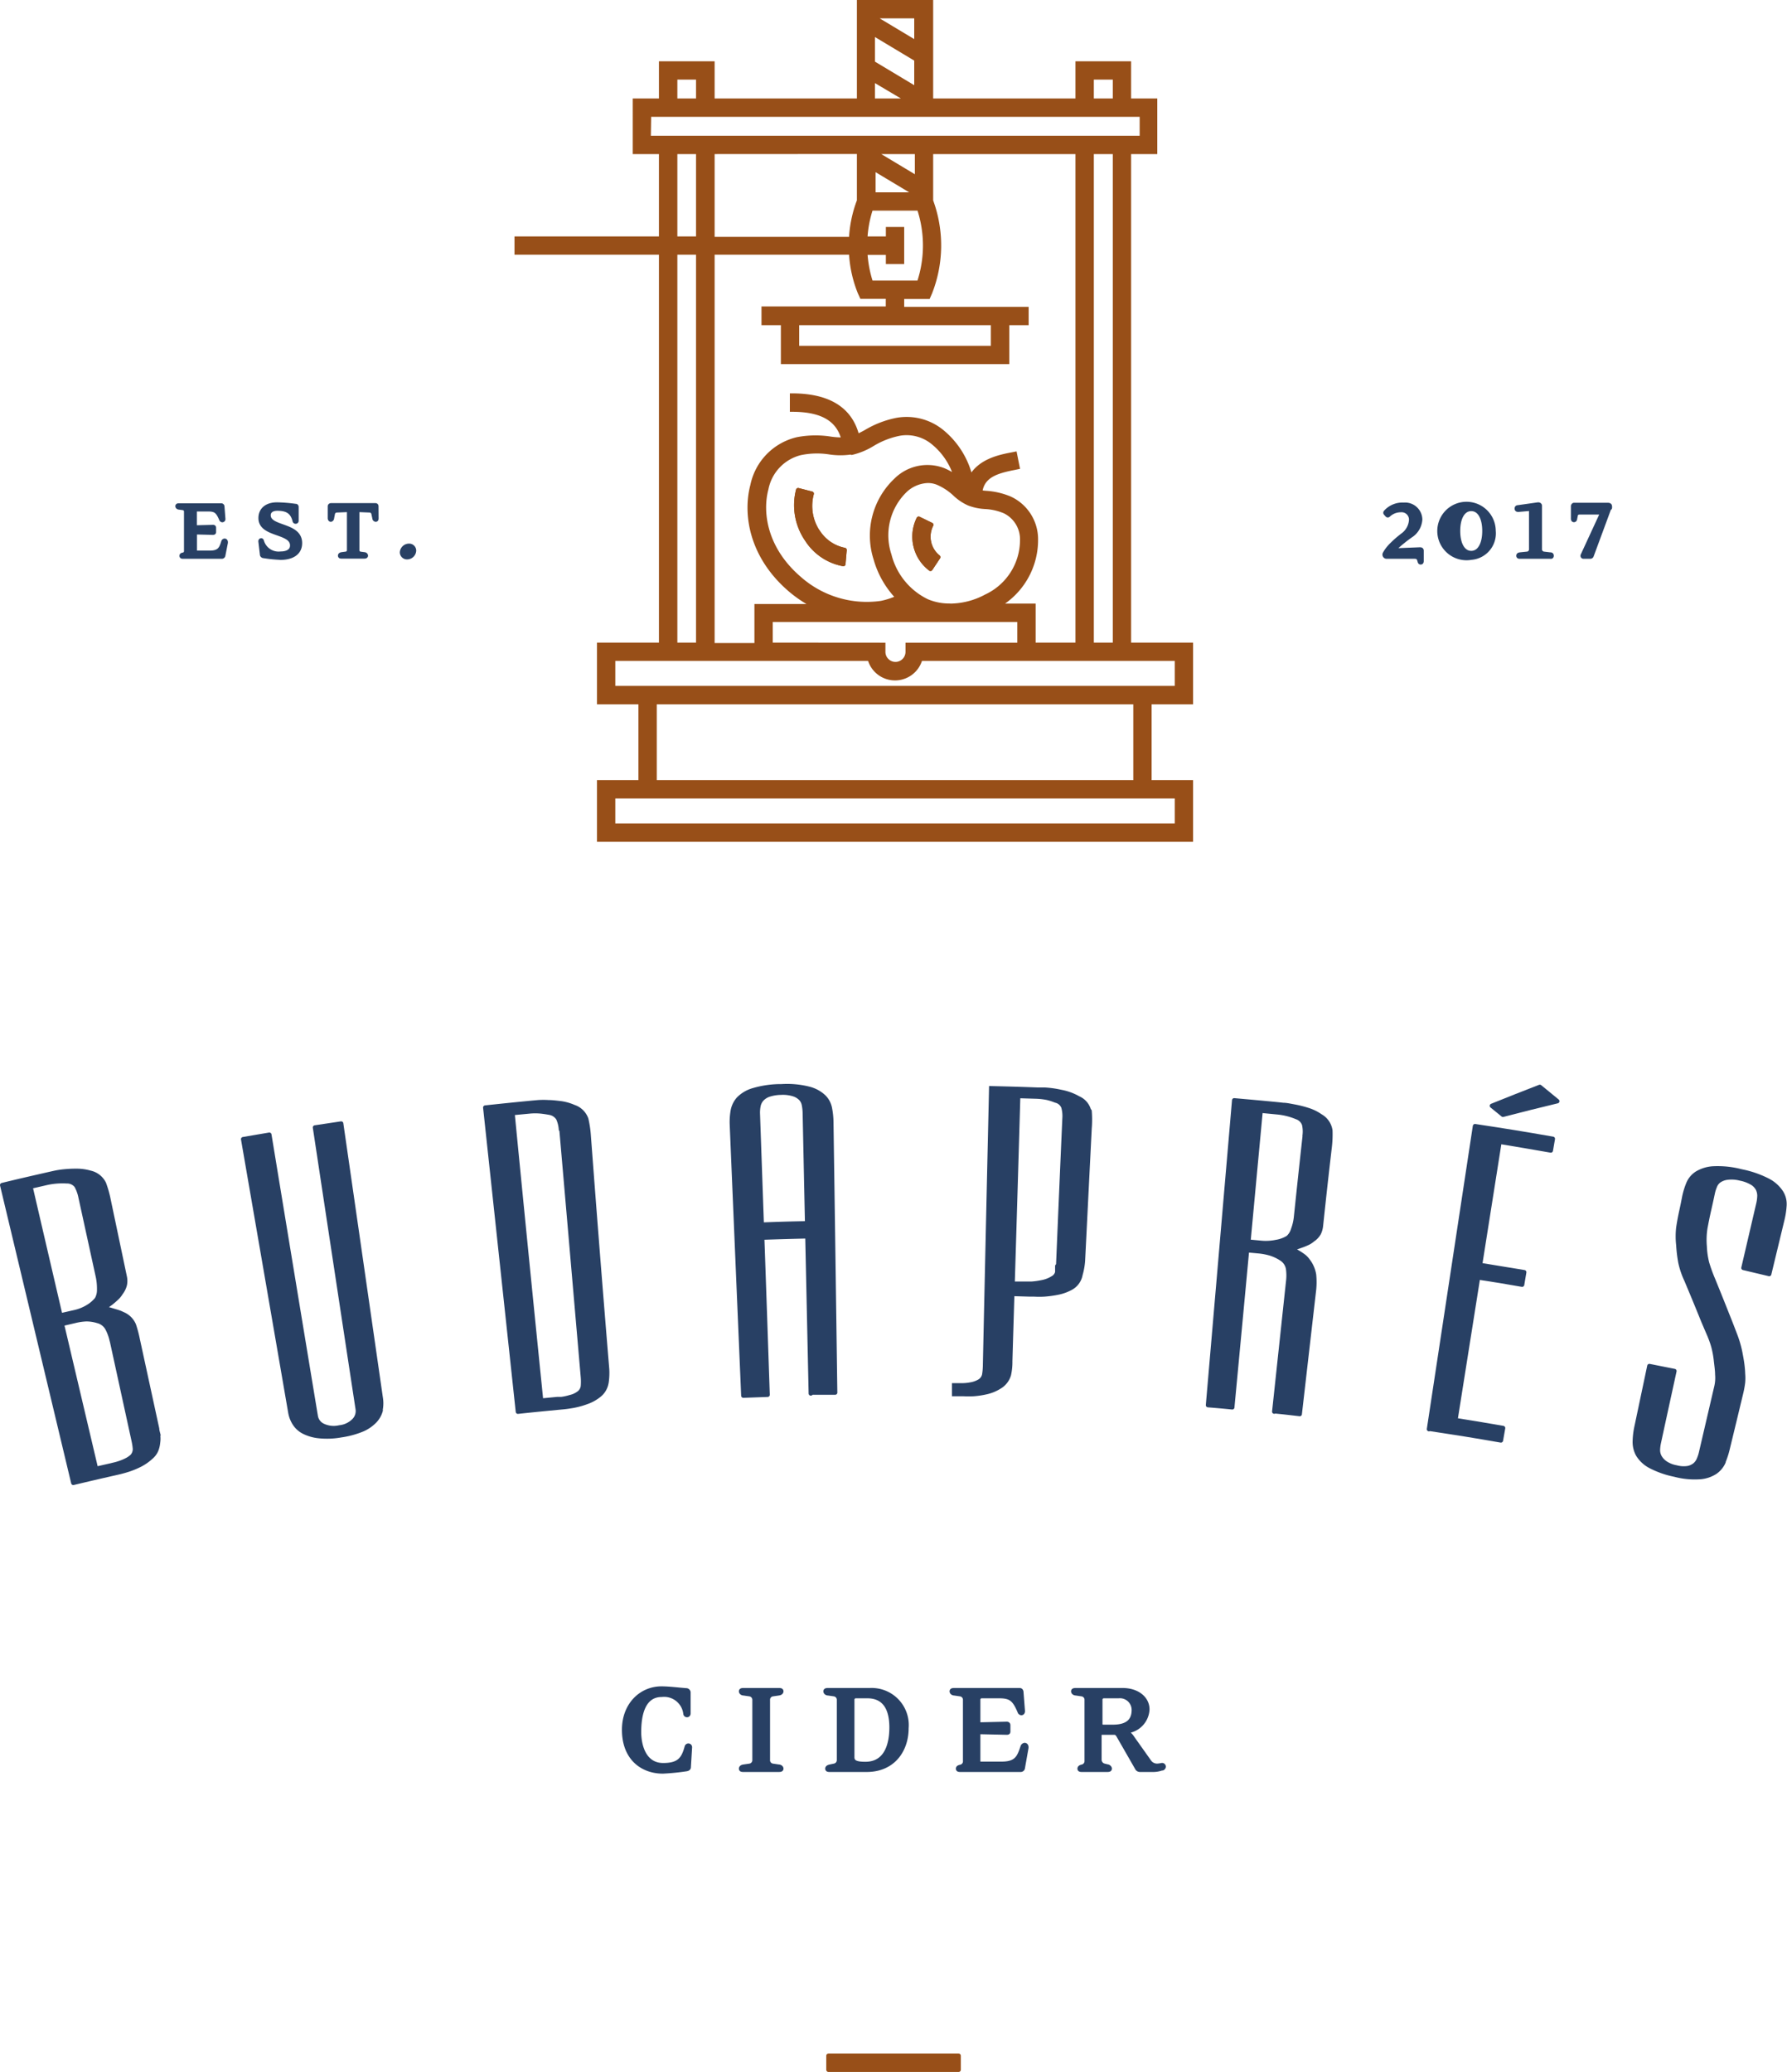
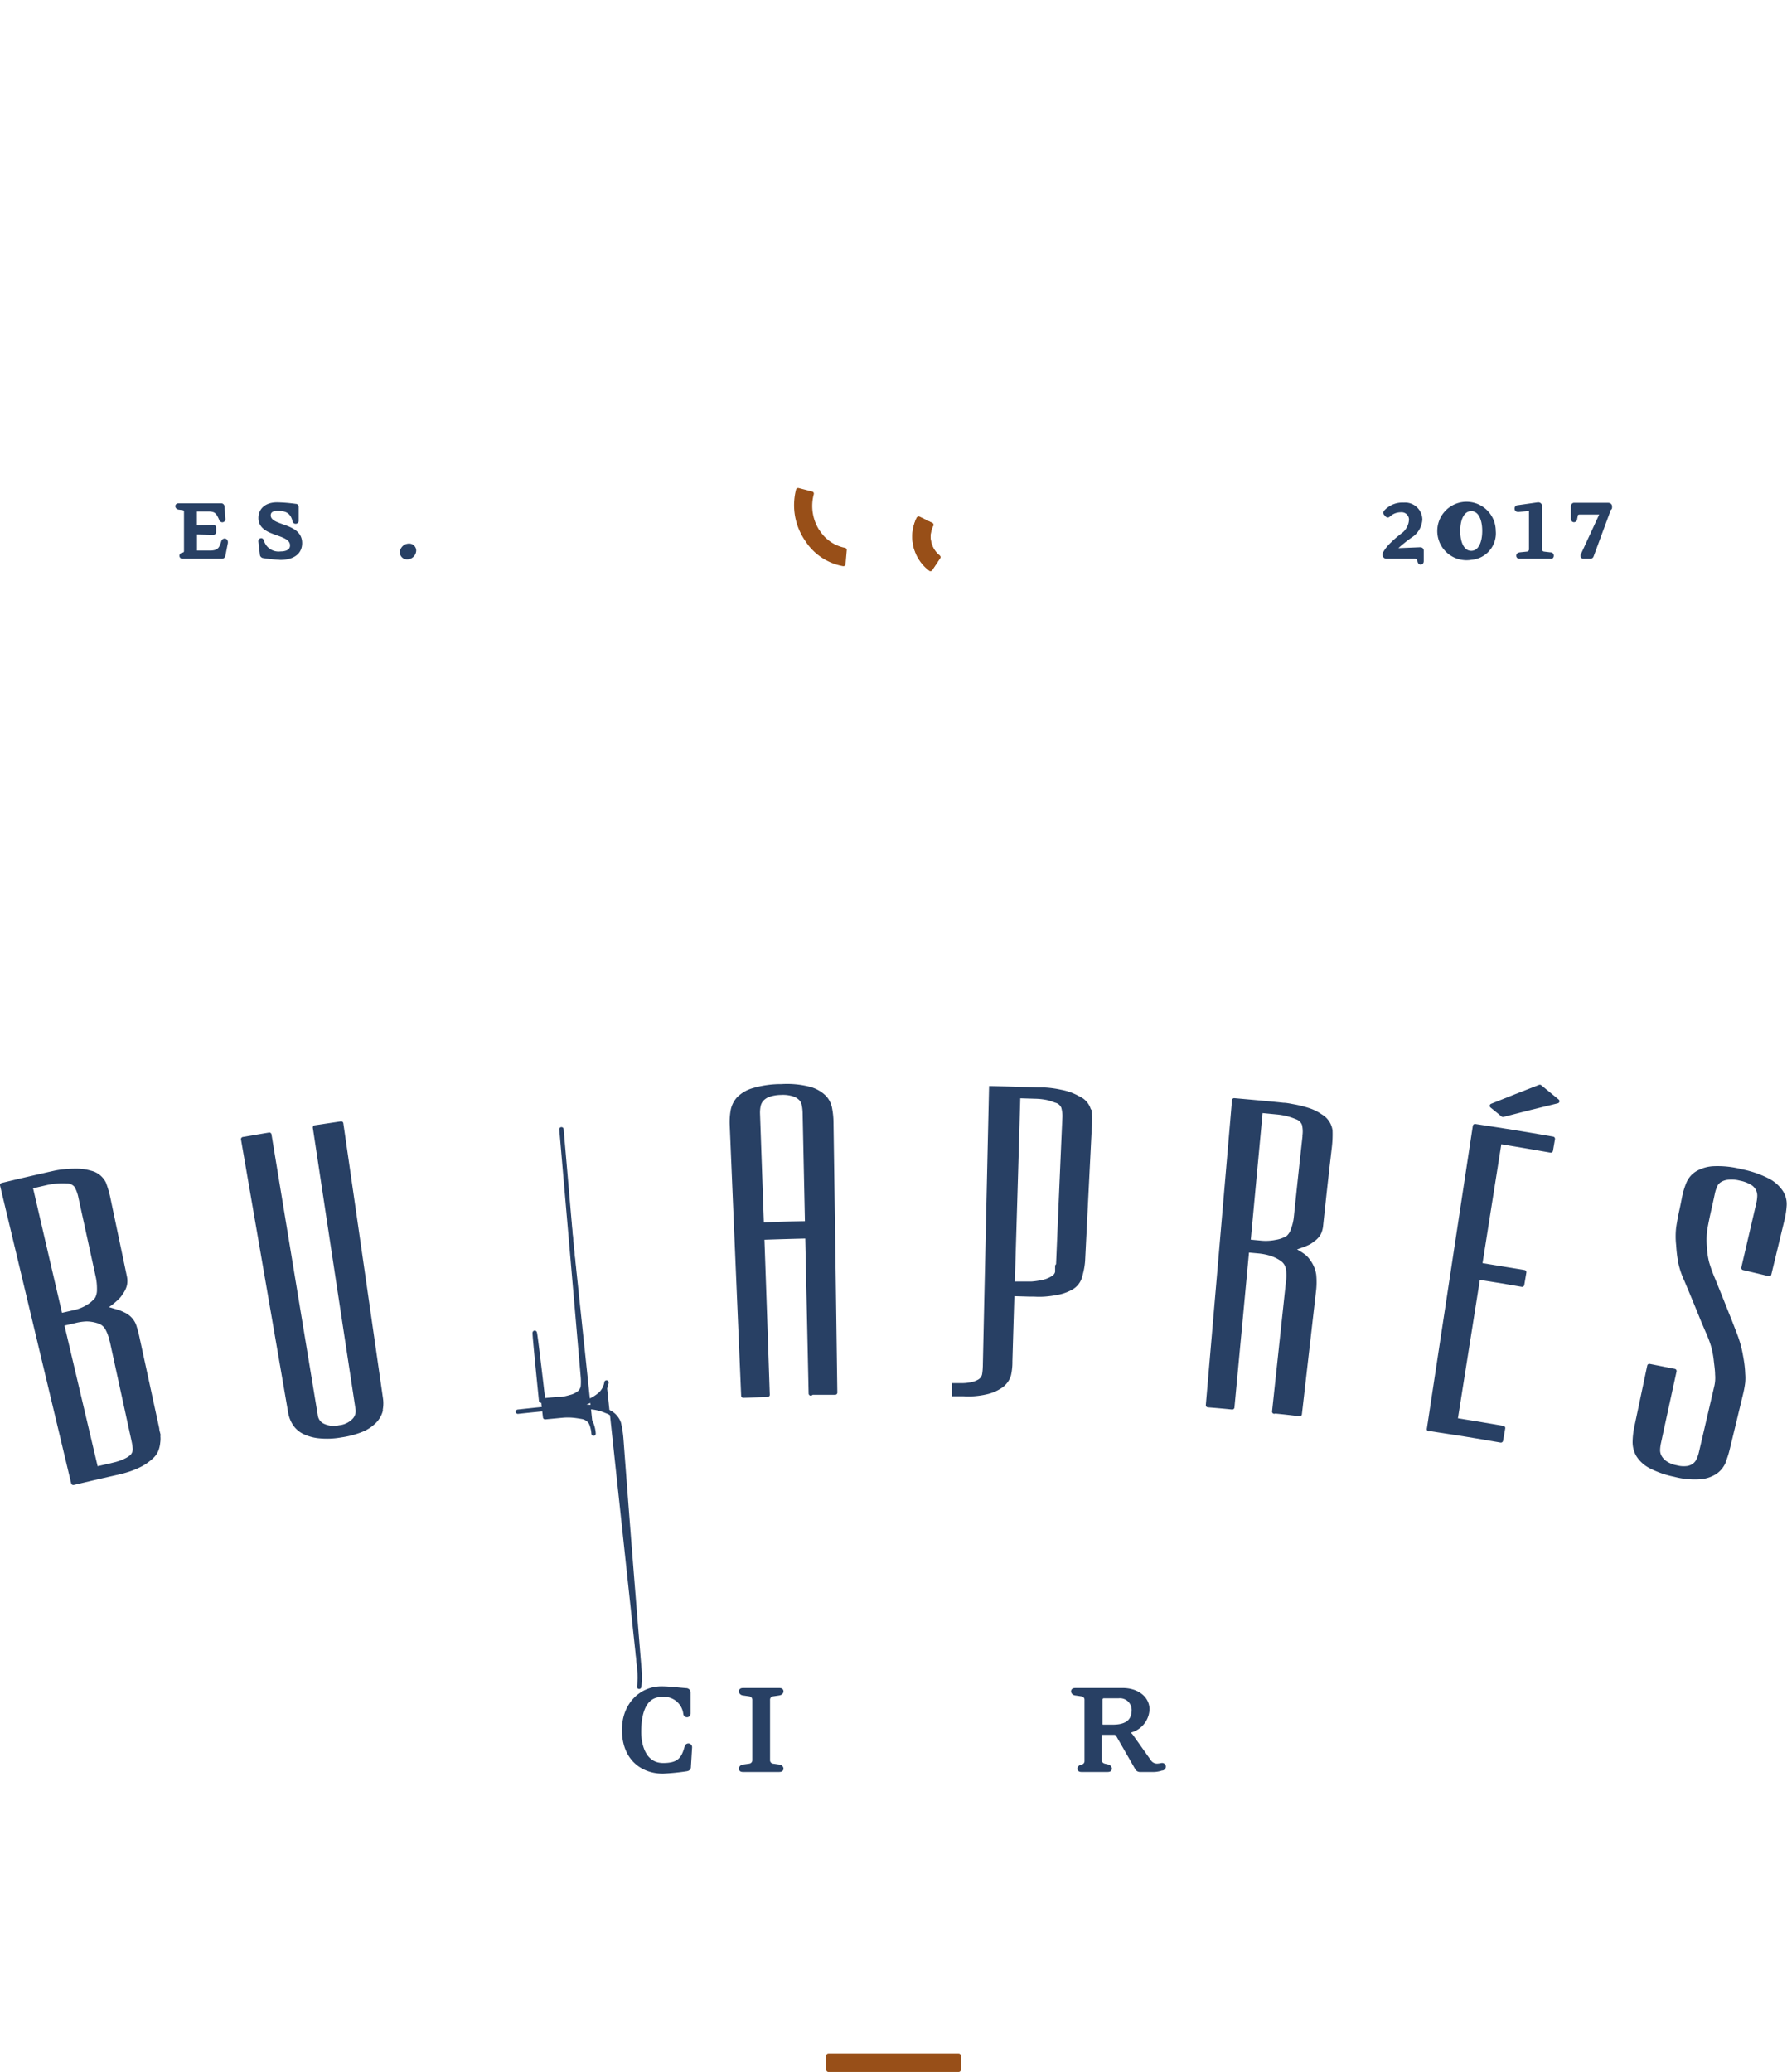
<svg xmlns="http://www.w3.org/2000/svg" viewBox="0 0 204.75 237.34">
  <g id="Réteg_2" data-name="Réteg 2">
    <g id="V1_0_5_körvonal" data-name="V1 0,5 körvonal">
      <path d="M78.91,202.44c0,.14-.15.19-.26.21a26.63,26.63,0,0,1-2.7.27c-2.33,0-4.44-1.5-4.44-4.77,0-2.92,2-4.73,4.27-4.73.93,0,2,.15,2.89.21a.27.27,0,0,1,.21.21v2.43c0,.13-.08.19-.15.19a.17.17,0,0,1-.19-.15,2.46,2.46,0,0,0-2.72-2.17c-2.32,0-2.6,2.7-2.6,4.26s.57,3.8,2.77,3.8c1.82,0,2.32-.69,2.7-2.09a.19.19,0,0,1,.19-.15.18.18,0,0,1,.17.18Z" style="fill:#284064;stroke:#284064;stroke-linecap:round;stroke-linejoin:round;stroke-width:0.5px" />
      <path d="M89.21,202.73h-4c-.17,0-.3,0-.3-.13s.13-.21.3-.23l.69-.1a.65.65,0,0,0,.55-.68l0-3.42,0-3.42a.65.65,0,0,0-.55-.68l-.69-.1c-.17,0-.3-.11-.3-.23s.13-.13.3-.13h4c.17,0,.31,0,.31.13s-.14.21-.31.23l-.68.1a.64.64,0,0,0-.55.68l0,3.42,0,3.42a.64.64,0,0,0,.55.68l.68.1c.17,0,.31.11.31.23s-.14.13-.31.13" style="fill:#284064;stroke:#284064;stroke-linecap:round;stroke-linejoin:round;stroke-width:0.5px" />
-       <path d="M99.3,202.73H95.1c-.17,0-.3,0-.3-.13s.13-.19.3-.23l.48-.1a.66.66,0,0,0,.55-.68l0-3.42,0-3.42a.65.65,0,0,0-.55-.68l-.69-.1c-.17,0-.3-.11-.3-.23s.13-.13.3-.13h4.79a4,4,0,0,1,4.18,4.35c0,2.53-1.54,4.77-4.56,4.77m.13-8.44H98.08a.41.41,0,0,0-.43.35l0,3.53,0,3.12c0,.57.43.77,1.5.77,2.45,0,3-2.31,3-4.18,0-2.77-1.29-3.59-2.76-3.59" style="fill:#284064;stroke:#284064;stroke-linecap:round;stroke-linejoin:round;stroke-width:0.5px" />
-       <path d="M117.18,202.56a.24.24,0,0,1-.23.17h-6.88c-.17,0-.3,0-.3-.13s.13-.17.3-.21a.64.64,0,0,0,.51-.69l0-3.55,0-3.4a.64.64,0,0,0-.55-.68l-.68-.1c-.17,0-.3-.11-.3-.23s.13-.13.3-.13h7.48c.12,0,.17.08.19.19l.17,2.2c0,.16-.07.23-.17.23a.23.23,0,0,1-.19-.17c-.58-1.38-1-1.77-2.33-1.77h-2a.4.4,0,0,0-.42.35l0,2.79a.12.12,0,0,0,.12.11l3.15-.07c.12,0,.17.06.17.15v.7c0,.1,0,.15-.17.15l-3.17-.07c-.06,0-.1.07-.1.13l0,3.25a.3.3,0,0,0,.33.26l2.37,0c1.73,0,2-.78,2.39-1.94a.29.29,0,0,1,.23-.21c.12,0,.23.1.19.36Z" style="fill:#284064;stroke:#284064;stroke-linecap:round;stroke-linejoin:round;stroke-width:0.5px" />
      <path d="M133.11,202.56a2.94,2.94,0,0,1-1.06.17h-1.44a.37.37,0,0,1-.34-.23l-2.06-3.59c-.13-.23-.24-.44-.56-.44h-1.39a.29.29,0,0,0-.29.25l0,2.87a.71.71,0,0,0,.57.68l.31.08c.15,0,.3.13.3.25s-.13.13-.3.13H124c-.17,0-.3,0-.3-.13s.13-.19.3-.23a.65.65,0,0,0,.51-.69l0-3.51,0-3.42a.64.64,0,0,0-.55-.68l-.68-.1c-.17,0-.31-.11-.31-.23s.14-.13.31-.13h5.35c1.68,0,2.83.95,2.83,2.2a2.63,2.63,0,0,1-2.35,2.49c-.1,0-.08.1,0,.12a2.3,2.3,0,0,1,.65.68l1.93,2.72a1.09,1.09,0,0,0,.9.45,3,3,0,0,0,.51-.07.18.18,0,0,1,.23.17.24.24,0,0,1-.14.19m-5.05-8.27h-1.63a.41.41,0,0,0-.44.35l0,2.9a.31.31,0,0,0,.31.27h1.1c1.48,0,2.43-.51,2.43-1.94a1.59,1.59,0,0,0-1.75-1.58" style="fill:#284064;stroke:#284064;stroke-linecap:round;stroke-linejoin:round;stroke-width:0.5px" />
      <path d="M18.11,164.39a2.86,2.86,0,0,1,0,.83,3.12,3.12,0,0,1-.2.87,2.13,2.13,0,0,1-.6.82,5.67,5.67,0,0,1-1.28.89,9.75,9.75,0,0,1-1.3.54c-.41.13-.77.23-1.07.3l-.61.14c-1.86.42-2.79.64-4.65,1.08L.25,135.75c2.1-.51,3.16-.75,5.26-1.23l.67-.15a9.4,9.4,0,0,1,1.23-.19,13.42,13.42,0,0,1,1.44-.06,5.49,5.49,0,0,1,1.49.22,2.31,2.31,0,0,1,1.57,1.23,12,12,0,0,1,.52,1.83l1.87,8.89a2.21,2.21,0,0,1,0,.88,2.51,2.51,0,0,1-.46.94,2.71,2.71,0,0,1-.48.59q-.32.3-.66.57l-.63.45a2,2,0,0,1-.31.19l.32,0a4.34,4.34,0,0,1,.61.14l.7.21a3.94,3.94,0,0,1,.66.26,2.36,2.36,0,0,1,1.29,1.26,13.64,13.64,0,0,1,.44,1.66L18,163.66c0,.21.09.46.15.73m-5.34-10.81a5.38,5.38,0,0,0-.51-1.41,1.73,1.73,0,0,0-1.11-.85,4.5,4.5,0,0,0-1.28-.2,6.47,6.47,0,0,0-1.28.18l-1.54.36L11,168.25l1.72-.39.32-.08a5.54,5.54,0,0,0,.67-.19,5.48,5.48,0,0,0,.77-.32,2.74,2.74,0,0,0,.67-.46,1.23,1.23,0,0,0,.31-.85,6.43,6.43,0,0,0-.14-.92q-1.25-5.73-2.5-11.46m-3.6-16.49a4.49,4.49,0,0,0-.46-1.25,1.33,1.33,0,0,0-1.1-.52,8.41,8.41,0,0,0-2.48.22l-1.69.39q1.71,7.37,3.43,14.75l1.54-.35a5.06,5.06,0,0,0,1.64-.65,3.83,3.83,0,0,0,1-.87,2.14,2.14,0,0,0,.26-1.1,6.66,6.66,0,0,0-.14-1.47l-2-9.15" style="fill:#284064;stroke:#284064;stroke-linecap:round;stroke-linejoin:round;stroke-width:0.5px" />
      <path d="M43.62,161.56a2.78,2.78,0,0,1-.67,1.2,4.37,4.37,0,0,1-1.46,1,10.17,10.17,0,0,1-2.43.65,9,9,0,0,1-2.48.1,5,5,0,0,1-1.73-.48,2.72,2.72,0,0,1-1.08-.95,3.41,3.41,0,0,1-.5-1.27q-2.7-15.66-5.41-31.32l3-.51q2.65,16.13,5.32,32.26a1.47,1.47,0,0,0,.82,1.07,2.89,2.89,0,0,0,1.89.2,2.73,2.73,0,0,0,1.66-.78,1.55,1.55,0,0,0,.44-1.3q-2.46-16.14-4.9-32.28l3-.45q2.28,15.78,4.55,31.54a3.81,3.81,0,0,1-.06,1.35" style="fill:#284064;stroke:#284064;stroke-linecap:round;stroke-linejoin:round;stroke-width:0.5px" />
-       <path d="M69.49,158.36a2.31,2.31,0,0,1-.94,1.53,4.72,4.72,0,0,1-1.37.73,9.27,9.27,0,0,1-1.44.4c-.46.08-.85.14-1.18.17l-.54.05c-1.87.18-2.81.27-4.68.47q-1.87-17.42-3.74-34.84c2.15-.23,3.23-.34,5.39-.55l.68-.06a8.73,8.73,0,0,1,1.17,0c.44,0,.91.06,1.42.12a5.55,5.55,0,0,1,1.48.42,2.27,2.27,0,0,1,1.43,1.39,12.11,12.11,0,0,1,.28,1.87q1,13.38,2.11,26.78a7.63,7.63,0,0,1-.07,1.54m-5.22-29a3.63,3.63,0,0,0-.31-1.26,1.45,1.45,0,0,0-1-.66c-.28-.05-.59-.1-.93-.14a6.91,6.91,0,0,0-1.41,0l-1.9.18Q60.33,144,62,160.44l1.87-.18.46,0a6,6,0,0,0,1-.22,2.6,2.6,0,0,0,1-.46,1.16,1.16,0,0,0,.46-.81,6.45,6.45,0,0,0,0-1l-2.46-28.41" style="fill:#284064;stroke:#284064;stroke-linecap:round;stroke-linejoin:round;stroke-width:0.5px" />
+       <path d="M69.49,158.36a2.31,2.31,0,0,1-.94,1.53,4.72,4.72,0,0,1-1.37.73,9.27,9.27,0,0,1-1.44.4c-.46.08-.85.14-1.18.17l-.54.05c-1.87.18-2.81.27-4.68.47c2.15-.23,3.23-.34,5.39-.55l.68-.06a8.73,8.73,0,0,1,1.17,0c.44,0,.91.06,1.42.12a5.55,5.55,0,0,1,1.48.42,2.27,2.27,0,0,1,1.43,1.39,12.11,12.11,0,0,1,.28,1.87q1,13.38,2.11,26.78a7.63,7.63,0,0,1-.07,1.54m-5.22-29a3.63,3.63,0,0,0-.31-1.26,1.45,1.45,0,0,0-1-.66c-.28-.05-.59-.1-.93-.14a6.91,6.91,0,0,0-1.41,0l-1.9.18Q60.33,144,62,160.44l1.87-.18.46,0a6,6,0,0,0,1-.22,2.6,2.6,0,0,0,1-.46,1.16,1.16,0,0,0,.46-.81,6.45,6.45,0,0,0,0-1l-2.46-28.41" style="fill:#284064;stroke:#284064;stroke-linecap:round;stroke-linejoin:round;stroke-width:0.5px" />
      <path d="M92.9,159.62l-.39-18c-2.07.05-3.11.08-5.18.15q.32,9,.62,18l-2.78.1q-.66-15.48-1.31-31a7.53,7.53,0,0,1,.09-1.57,2.79,2.79,0,0,1,.67-1.42,3.86,3.86,0,0,1,1.71-1,11.26,11.26,0,0,1,3.22-.45,10.21,10.21,0,0,1,3.14.29,3.88,3.88,0,0,1,1.7.92,2.5,2.5,0,0,1,.7,1.33,8.85,8.85,0,0,1,.16,1.55q.23,15.51.44,31l-2.79,0m-.69-32.14a5.49,5.49,0,0,0-.09-.78,1.49,1.49,0,0,0-.33-.72,2,2,0,0,0-.81-.52,4.11,4.11,0,0,0-1.5-.19,4.69,4.69,0,0,0-1.4.23,2,2,0,0,0-.82.54,1.62,1.62,0,0,0-.36.76,3.88,3.88,0,0,0-.07.83l.45,12.75c2.08-.08,3.12-.11,5.2-.15l-.27-12.75" style="fill:#284064;stroke:#284064;stroke-linecap:round;stroke-linejoin:round;stroke-width:0.5px" />
      <path d="M146,161.7l1.59-14.86a5.64,5.64,0,0,0,0-1.48,1.68,1.68,0,0,0-.78-1.18,5,5,0,0,0-1.25-.59,7.22,7.22,0,0,0-1.38-.26l-1.3-.12q-.84,9-1.69,18c-1.11-.11-1.67-.16-2.78-.25q1.5-17.46,3-34.92c2,.18,3.05.27,5.08.47l.54.06c.36,0,.79.1,1.29.19a12.42,12.42,0,0,1,1.54.39,5.15,5.15,0,0,1,1.43.7,2.27,2.27,0,0,1,1.14,1.66,12.54,12.54,0,0,1-.08,1.9c-.42,3.61-.62,5.42-1,9a2.58,2.58,0,0,1-.23.84,2.16,2.16,0,0,1-.7.75,2.44,2.44,0,0,1-.64.41,8,8,0,0,1-.81.32c-.27.1-.52.18-.73.24a1.32,1.32,0,0,1-.36.08,2.05,2.05,0,0,1,.28.12,5.71,5.71,0,0,1,.53.28,7,7,0,0,1,.64.42,2.26,2.26,0,0,1,.51.52,3.54,3.54,0,0,1,.72,1.64,8.69,8.69,0,0,1,0,1.67q-.82,7.14-1.64,14.28c-1.12-.13-1.69-.2-2.81-.31m3.37-31.57a3.64,3.64,0,0,0-.06-1.31,1.36,1.36,0,0,0-.85-.82,7.55,7.55,0,0,0-2.27-.56l-1.86-.18q-.7,7.49-1.4,15l1.39.13a5.94,5.94,0,0,0,1.79-.09,3.66,3.66,0,0,0,1.36-.5,2,2,0,0,0,.58-.93,5.77,5.77,0,0,0,.33-1.38c.39-3.73.59-5.59,1-9.32" style="fill:#284064;stroke:#284064;stroke-linecap:round;stroke-linejoin:round;stroke-width:0.5px" />
      <path d="M163.73,163.71Q166.36,146.37,169,129c3.58.54,5.36.83,8.92,1.45-.09.53-.13.8-.23,1.34-2.35-.41-3.52-.61-5.88-1q-1.11,7-2.23,14.11c2,.32,3,.49,5.06.83-.09.57-.14.86-.24,1.43-2-.35-3-.52-5.05-.83-.86,5.44-1.73,10.9-2.59,16.34,2.19.35,3.28.53,5.46.91l-.25,1.42c-3.27-.57-4.91-.83-8.2-1.33m8.4-36-1.23-1c2.18-.88,3.28-1.31,5.49-2.17l2,1.64c-2.5.6-3.75.92-6.23,1.56" style="fill:#284064;stroke:#284064;stroke-linecap:round;stroke-linejoin:round;stroke-width:0.5px" />
      <path d="M197.48,167.46a2.73,2.73,0,0,1-.95,1.16,3.66,3.66,0,0,1-1.75.58,8.92,8.92,0,0,1-2.9-.28,10.52,10.52,0,0,1-2.83-1,3.66,3.66,0,0,1-1.37-1.29,3,3,0,0,1-.37-1.49,9,9,0,0,1,.17-1.55l1.5-7.11,2.87.57c-.72,3.3-1.08,4.94-1.79,8.23a4.59,4.59,0,0,0-.1.82,1.63,1.63,0,0,0,.21.81,2.12,2.12,0,0,0,.65.69,3.23,3.23,0,0,0,1.24.49,3.19,3.19,0,0,0,1.34.08,1.8,1.8,0,0,0,.82-.39,1.69,1.69,0,0,0,.45-.66,4.35,4.35,0,0,0,.24-.75l1.73-7.43a4.49,4.49,0,0,0,.12-1.5c0-.43-.08-1-.14-1.51a10.24,10.24,0,0,0-.19-1.21,8,8,0,0,0-.31-1.09c-.12-.35-.27-.71-.43-1.07l-.53-1.24c-.76-1.88-1.15-2.82-1.94-4.7a9.44,9.44,0,0,1-.68-2,15.74,15.74,0,0,1-.24-2,8.64,8.64,0,0,1,0-2c.08-.54.19-1.16.35-1.89s.21-1,.34-1.66a8.56,8.56,0,0,1,.46-1.49,2.55,2.55,0,0,1,1-1.18,4.07,4.07,0,0,1,1.9-.56,10.66,10.66,0,0,1,3.16.34,11.58,11.58,0,0,1,3.07,1.06,4,4,0,0,1,1.49,1.33,2.5,2.5,0,0,1,.39,1.51,9,9,0,0,1-.23,1.56l-1.52,6.3-2.95-.7,1.73-7.43a4.59,4.59,0,0,0,.1-.83,1.78,1.78,0,0,0-.19-.81,1.8,1.8,0,0,0-.67-.68,4.21,4.21,0,0,0-1.32-.49,4,4,0,0,0-1.52-.1,2.11,2.11,0,0,0-.91.34,1.4,1.4,0,0,0-.49.64,4.35,4.35,0,0,0-.24.75c-.17.8-.26,1.21-.44,2s-.31,1.47-.42,2.05a8.84,8.84,0,0,0-.07,2.11,9.13,9.13,0,0,0,.27,1.88,18,18,0,0,0,.68,1.88c.74,1.81,1.1,2.72,1.82,4.53.21.52.45,1.15.73,1.88a12.27,12.27,0,0,1,.63,2.29c.08.42.14.78.18,1.11s.07.64.08,1a5.57,5.57,0,0,1,0,1,10.74,10.74,0,0,1-.21,1.16c-.62,2.58-.93,3.87-1.56,6.46a9.46,9.46,0,0,1-.47,1.45" style="fill:#284064;stroke:#284064;stroke-linecap:round;stroke-linejoin:round;stroke-width:0.5px" />
      <path d="M124.8,127.35a2.12,2.12,0,0,0-1.24-1.54,6.3,6.3,0,0,0-2-.73,11.38,11.38,0,0,0-1.85-.26l-.78,0c-2.14-.08-3.21-.11-5.36-.16q-.36,15.92-.71,31.82a6.82,6.82,0,0,1-.09,1,1.15,1.15,0,0,1-.54.75,2.89,2.89,0,0,1-1,.36,5.45,5.45,0,0,1-1,.1h-.91c0,.4,0,.59,0,1h1.07a10.3,10.3,0,0,0,1.19,0,9.75,9.75,0,0,0,1.48-.23,4.68,4.68,0,0,0,1.43-.59,2.37,2.37,0,0,0,1.11-1.41,6.79,6.79,0,0,0,.15-1.53c.09-3.08.14-4.62.23-7.71l2,.06.52,0a9.94,9.94,0,0,0,1.16,0,12.81,12.81,0,0,0,1.49-.2,5.32,5.32,0,0,0,1.51-.53A2.18,2.18,0,0,0,123.8,146a7.79,7.79,0,0,0,.28-1.57q.38-7.59.76-15.17a12.31,12.31,0,0,0,0-2m-3.7,17.77c0,.22,0,.45,0,.69a1,1,0,0,1-.53.69,3.54,3.54,0,0,1-1.27.48,8.67,8.67,0,0,1-1.18.16l-.54,0-1.6,0q.33-10.76.64-21.5l2,.06a7.47,7.47,0,0,1,1.38.16,6.6,6.6,0,0,1,.92.3,1.23,1.23,0,0,1,.88.74,3.77,3.77,0,0,1,.13,1.29c-.25,5.65-.49,11.29-.73,17" style="fill:#284064;stroke:#284064;stroke-linecap:round;stroke-miterlimit:10;stroke-width:0.5px" />
      <path d="M162.88,64.22c0,.11,0,.2-.1.2s-.1-.1-.13-.2c-.09-.28-.15-.46-.59-.46h-3.2a.23.23,0,0,1-.18-.35,4.47,4.47,0,0,1,.86-1.08c.35-.36.79-.72,1.15-1a2.33,2.33,0,0,0,1-1.82,1.1,1.1,0,0,0-1.2-1.08,2.08,2.08,0,0,0-1.42.57.08.08,0,0,1-.12,0l-.19-.21a.09.09,0,0,1,0-.11,2.57,2.57,0,0,1,2.08-.86,1.73,1.73,0,0,1,1.88,1.68,2.37,2.37,0,0,1-1.12,1.87,17,17,0,0,0-1.92,1.58c0,.05,0,.11,0,.11l3-.12c.09,0,.2,0,.2.14Z" style="fill:#284064;stroke:#284064;stroke-linecap:round;stroke-linejoin:round;stroke-width:0.5px" />
      <path d="M168.57,63.88a3.1,3.1,0,1,1,2.56-3.06,2.79,2.79,0,0,1-2.56,3.06m0-5.58c-.94,0-1.51,1-1.51,2.52s.57,2.53,1.51,2.53,1.51-1,1.51-2.53-.57-2.52-1.51-2.52" style="fill:#284064;stroke:#284064;stroke-linecap:round;stroke-linejoin:round;stroke-width:0.5px" />
      <path d="M177.54,63.76h-3.37c-.11,0-.19,0-.19-.1s.08-.12.19-.14l.87-.09a.52.52,0,0,0,.4-.55V58.59a.27.27,0,0,0-.29-.3l-1.16.1c-.11,0-.2,0-.2-.13s.06-.14.18-.15l2.26-.32c.11,0,.2.05.2.14s0,.37,0,.71v4.24a.52.52,0,0,0,.41.55l.74.09c.11,0,.2,0,.2.14s-.09.1-.2.1" style="fill:#284064;stroke:#284064;stroke-linecap:round;stroke-linejoin:round;stroke-width:0.5px" />
      <path d="M184.36,58.24l-2,5.41a.16.16,0,0,1-.16.11h-.76c-.11,0-.12-.1-.08-.17l2.18-4.72a.12.12,0,0,0-.12-.18H181c-.26,0-.43.12-.46.33l-.08.39c0,.1-.06.16-.12.16s-.1-.06-.1-.16V58c0-.08.05-.16.12-.16l.71,0h3.14c.19,0,.24.07.24.14a.46.46,0,0,1,0,.2" style="fill:#284064;stroke:#284064;stroke-linecap:round;stroke-linejoin:round;stroke-width:0.5px" />
      <path d="M25.57,63.65a.16.16,0,0,1-.15.11H21c-.11,0-.19,0-.19-.09s.08-.11.19-.13a.41.41,0,0,0,.33-.44V58.63a.41.41,0,0,0-.35-.44l-.44-.06c-.11,0-.2-.07-.2-.15s.09-.08.2-.08h4.81a.12.12,0,0,1,.12.12l.11,1.42a.12.12,0,0,1-.11.14.15.15,0,0,1-.12-.11c-.38-.89-.64-1.13-1.5-1.13H22.58a.26.26,0,0,0-.27.22l0,1.79a.08.08,0,0,0,.08.07l2-.05c.08,0,.12,0,.12.1v.45c0,.07,0,.1-.12.1l-2-.05s-.07.05-.07.09l0,2.09a.2.2,0,0,0,.21.17l1.52,0c1.11,0,1.31-.5,1.54-1.24a.18.18,0,0,1,.14-.14c.08,0,.15.06.13.24Z" style="fill:#284064;stroke:#284064;stroke-linecap:round;stroke-linejoin:round;stroke-width:0.5px" />
      <path d="M32.1,63.88a15.38,15.38,0,0,1-1.92-.2c-.07,0-.15-.09-.15-.13L29.85,62s0-.1.09-.1A.13.13,0,0,1,30,62a2,2,0,0,0,2.15,1.42c.71,0,1.33-.26,1.33-.94,0-1.67-3.62-1.13-3.62-3.13,0-1,.75-1.56,1.89-1.56a17.66,17.66,0,0,1,2.08.17c.08,0,.14,0,.14.13l0,1.56a.09.09,0,0,1-.1.1.1.1,0,0,1-.1-.07c-.25-1.05-.86-1.42-2-1.42-.61,0-1,.28-1,.76,0,1.56,3.6,1,3.6,3.19,0,1.19-1,1.68-2.27,1.68" style="fill:#284064;stroke:#284064;stroke-linecap:round;stroke-linejoin:round;stroke-width:0.5px" />
-       <path d="M43.13,59.36c0,.09,0,.16-.08.16a.16.16,0,0,1-.14-.16l-.12-.56a.47.47,0,0,0-.48-.34l-1.23-.05a.18.18,0,0,0-.15.18V63a.41.41,0,0,0,.36.44l.44.06c.11,0,.19.08.19.15s-.08.09-.19.09H39.16c-.11,0-.19,0-.19-.09s.08-.13.19-.15l.44-.06A.41.41,0,0,0,40,63V58.59a.18.18,0,0,0-.15-.18l-1.23.05a.48.48,0,0,0-.48.34l-.11.56c0,.09-.08.16-.13.16s-.1-.07-.1-.16V58c0-.09.07-.12.16-.12h5c.09,0,.16,0,.16.12Z" style="fill:#284064;stroke:#284064;stroke-linecap:round;stroke-linejoin:round;stroke-width:0.5px" />
      <path d="M46.65,63.83a.57.57,0,0,1-.59-.56.81.81,0,0,1,.79-.75.56.56,0,0,1,.59.55.8.8,0,0,1-.79.76" style="fill:#284064;stroke:#284064;stroke-linecap:round;stroke-linejoin:round;stroke-width:0.5px" />
-       <path d="M136.45,80.43V73.86h-7.1V17.4h3V11.53h-3V7.27h-5.88v4.26h-16.8V.25H98.43V11.53H81.63V7.27H75.75v4.26h-3V17.4h3v9.93H59.2v1.6H75.75V73.86h-7.1v6.57H73.4v9.18H68.65v6.57h67.8V89.61H131.7V80.43Zm-8.7-6.57h-2.67V17.4h2.67Zm-39.46,0V71h28.52v2.87H104v.8a1.4,1.4,0,0,1-2.8,0v-.8Zm9.3-22a8,8,0,0,0,2.4-1,9.53,9.53,0,0,1,3.07-1.19,4.78,4.78,0,0,1,3.83,1,8,8,0,0,1,2.66,4,7.55,7.55,0,0,0-1.47-.82A5.11,5.11,0,0,0,102.66,55,8.72,8.72,0,0,0,100.33,64a10.46,10.46,0,0,0,2.55,4.45,8.53,8.53,0,0,1-1.93.63,11.66,11.66,0,0,1-9.37-2.82C87.67,62.9,87.07,58.74,87.8,56a5.28,5.28,0,0,1,3.91-4.11A9.39,9.39,0,0,1,95,51.8a8.3,8.3,0,0,0,2.59,0m11.06,17.58h0a6.53,6.53,0,0,1-2.44-.51,8.07,8.07,0,0,1-4.31-5.29,7.15,7.15,0,0,1,1.83-7.42,4,4,0,0,1,2.59-1.08,3,3,0,0,1,1.15.23,6.78,6.78,0,0,1,1.92,1.26,5.7,5.7,0,0,0,1.6,1.09,6,6,0,0,0,1.88.4,6.64,6.64,0,0,1,2.25.51,3.56,3.56,0,0,1,2,3.28A7.14,7.14,0,0,1,113,68.32a8.81,8.81,0,0,1-4.35,1.07m5.65,0a8.66,8.66,0,0,0,4.39-7.61,5.13,5.13,0,0,0-3-4.68,8.49,8.49,0,0,0-2.72-.63,6.48,6.48,0,0,1-.67-.08c.24-1.91,1.88-2.4,3.85-2.79l.43-.09L116.28,52l-.41.08c-1.36.26-3.65.74-4.66,2.66a9.66,9.66,0,0,0-3.35-5.34,6.4,6.4,0,0,0-5.11-1.29,11.09,11.09,0,0,0-3.54,1.37c-.33.18-.64.35-1,.49-.76-3.08-3.25-4.66-7.46-4.66v1.61c3.43,0,5.32,1.1,5.91,3.43a8.45,8.45,0,0,1-1.49-.09,11.1,11.1,0,0,0-3.8.06,6.84,6.84,0,0,0-5.15,5.28c-.86,3.24-.18,8.08,4.29,11.93a14,14,0,0,0,2.88,1.91H86.69v4.47H81.63V28.93H97.52a14,14,0,0,0,1,4.57l.22.48h3v1.37H87.5V37h2.22v4.46h25.67V37h2.22v-1.6H103.35V34h3l.21-.48A14.75,14.75,0,0,0,106.67,23V17.4h16.8V73.86h-5.06V69.39Zm-15.87-52V23a14,14,0,0,0-.91,4.38H81.63V17.4Zm6.88,15H99.79a13.51,13.51,0,0,1-.65-3.44h2.61V30h1.6V26.25h-1.6v1.08H99.14a12.88,12.88,0,0,1,.65-3.45h5.52a13.43,13.43,0,0,1,0,8.49m-.24-10.09h-5v-3l5,3Zm0-1.88-5-3v0h5ZM91.32,37h22.46v2.86H91.32ZM125.08,8.87h2.67v2.66h-2.67ZM100,3.8l5,3V10.2l-5-3Zm5-1.95V4.92l-5-3V1.85Zm-5,7.23,4.13,2.45H100ZM77.36,8.87H80v2.66H77.36Zm-3,4.26h56.47V15.8H74.32Zm3,4.27H80v9.93H77.36Zm0,11.53H80V73.86H77.36ZM70.25,75.46h29.4a3,3,0,0,0,5.8,0h29.4v3.36H70.25Zm64.6,15.75v3.36H70.25V91.21h64.6Zm-4.75-1.6H75V80.43h55.1Z" style="fill:#984f18;stroke:#984f18;stroke-linecap:round;stroke-miterlimit:10;stroke-width:0.5px" />
      <path d="M93.69,60.9A5.39,5.39,0,0,1,93,56.55l-1.55-.4a6.94,6.94,0,0,0,1,5.64,6.3,6.3,0,0,0,4.18,2.82L96.77,63a4.7,4.7,0,0,1-3.08-2.12" style="fill:#984f18;stroke:#984f18;stroke-linecap:round;stroke-linejoin:round;stroke-width:0.5px" />
      <path d="M106.7,60.12l-1.44-.7a4.63,4.63,0,0,0,1.35,5.74l.89-1.34a3,3,0,0,1-.8-3.7" style="fill:#984f18;stroke:#984f18;stroke-linecap:round;stroke-linejoin:round;stroke-width:0.5px" />
      <rect x="94.92" y="235.48" width="14.92" height="1.61" style="fill:#984f18;stroke:#984f18;stroke-linecap:round;stroke-linejoin:round;stroke-width:0.5px" />
-       <path d="M93.69,60.9A5.39,5.39,0,0,1,93,56.55l-1.55-.4a6.94,6.94,0,0,0,1,5.64,6.3,6.3,0,0,0,4.18,2.82L96.77,63a4.7,4.7,0,0,1-3.08-2.12" style="fill:#984f18;stroke:#984f18;stroke-linecap:round;stroke-linejoin:round;stroke-width:0.5px" />
      <path d="M106.7,60.12l-1.44-.7a4.63,4.63,0,0,0,1.35,5.74l.89-1.34a3,3,0,0,1-.8-3.7" style="fill:#984f18;stroke:#984f18;stroke-linecap:round;stroke-linejoin:round;stroke-width:0.5px" />
    </g>
  </g>
</svg>